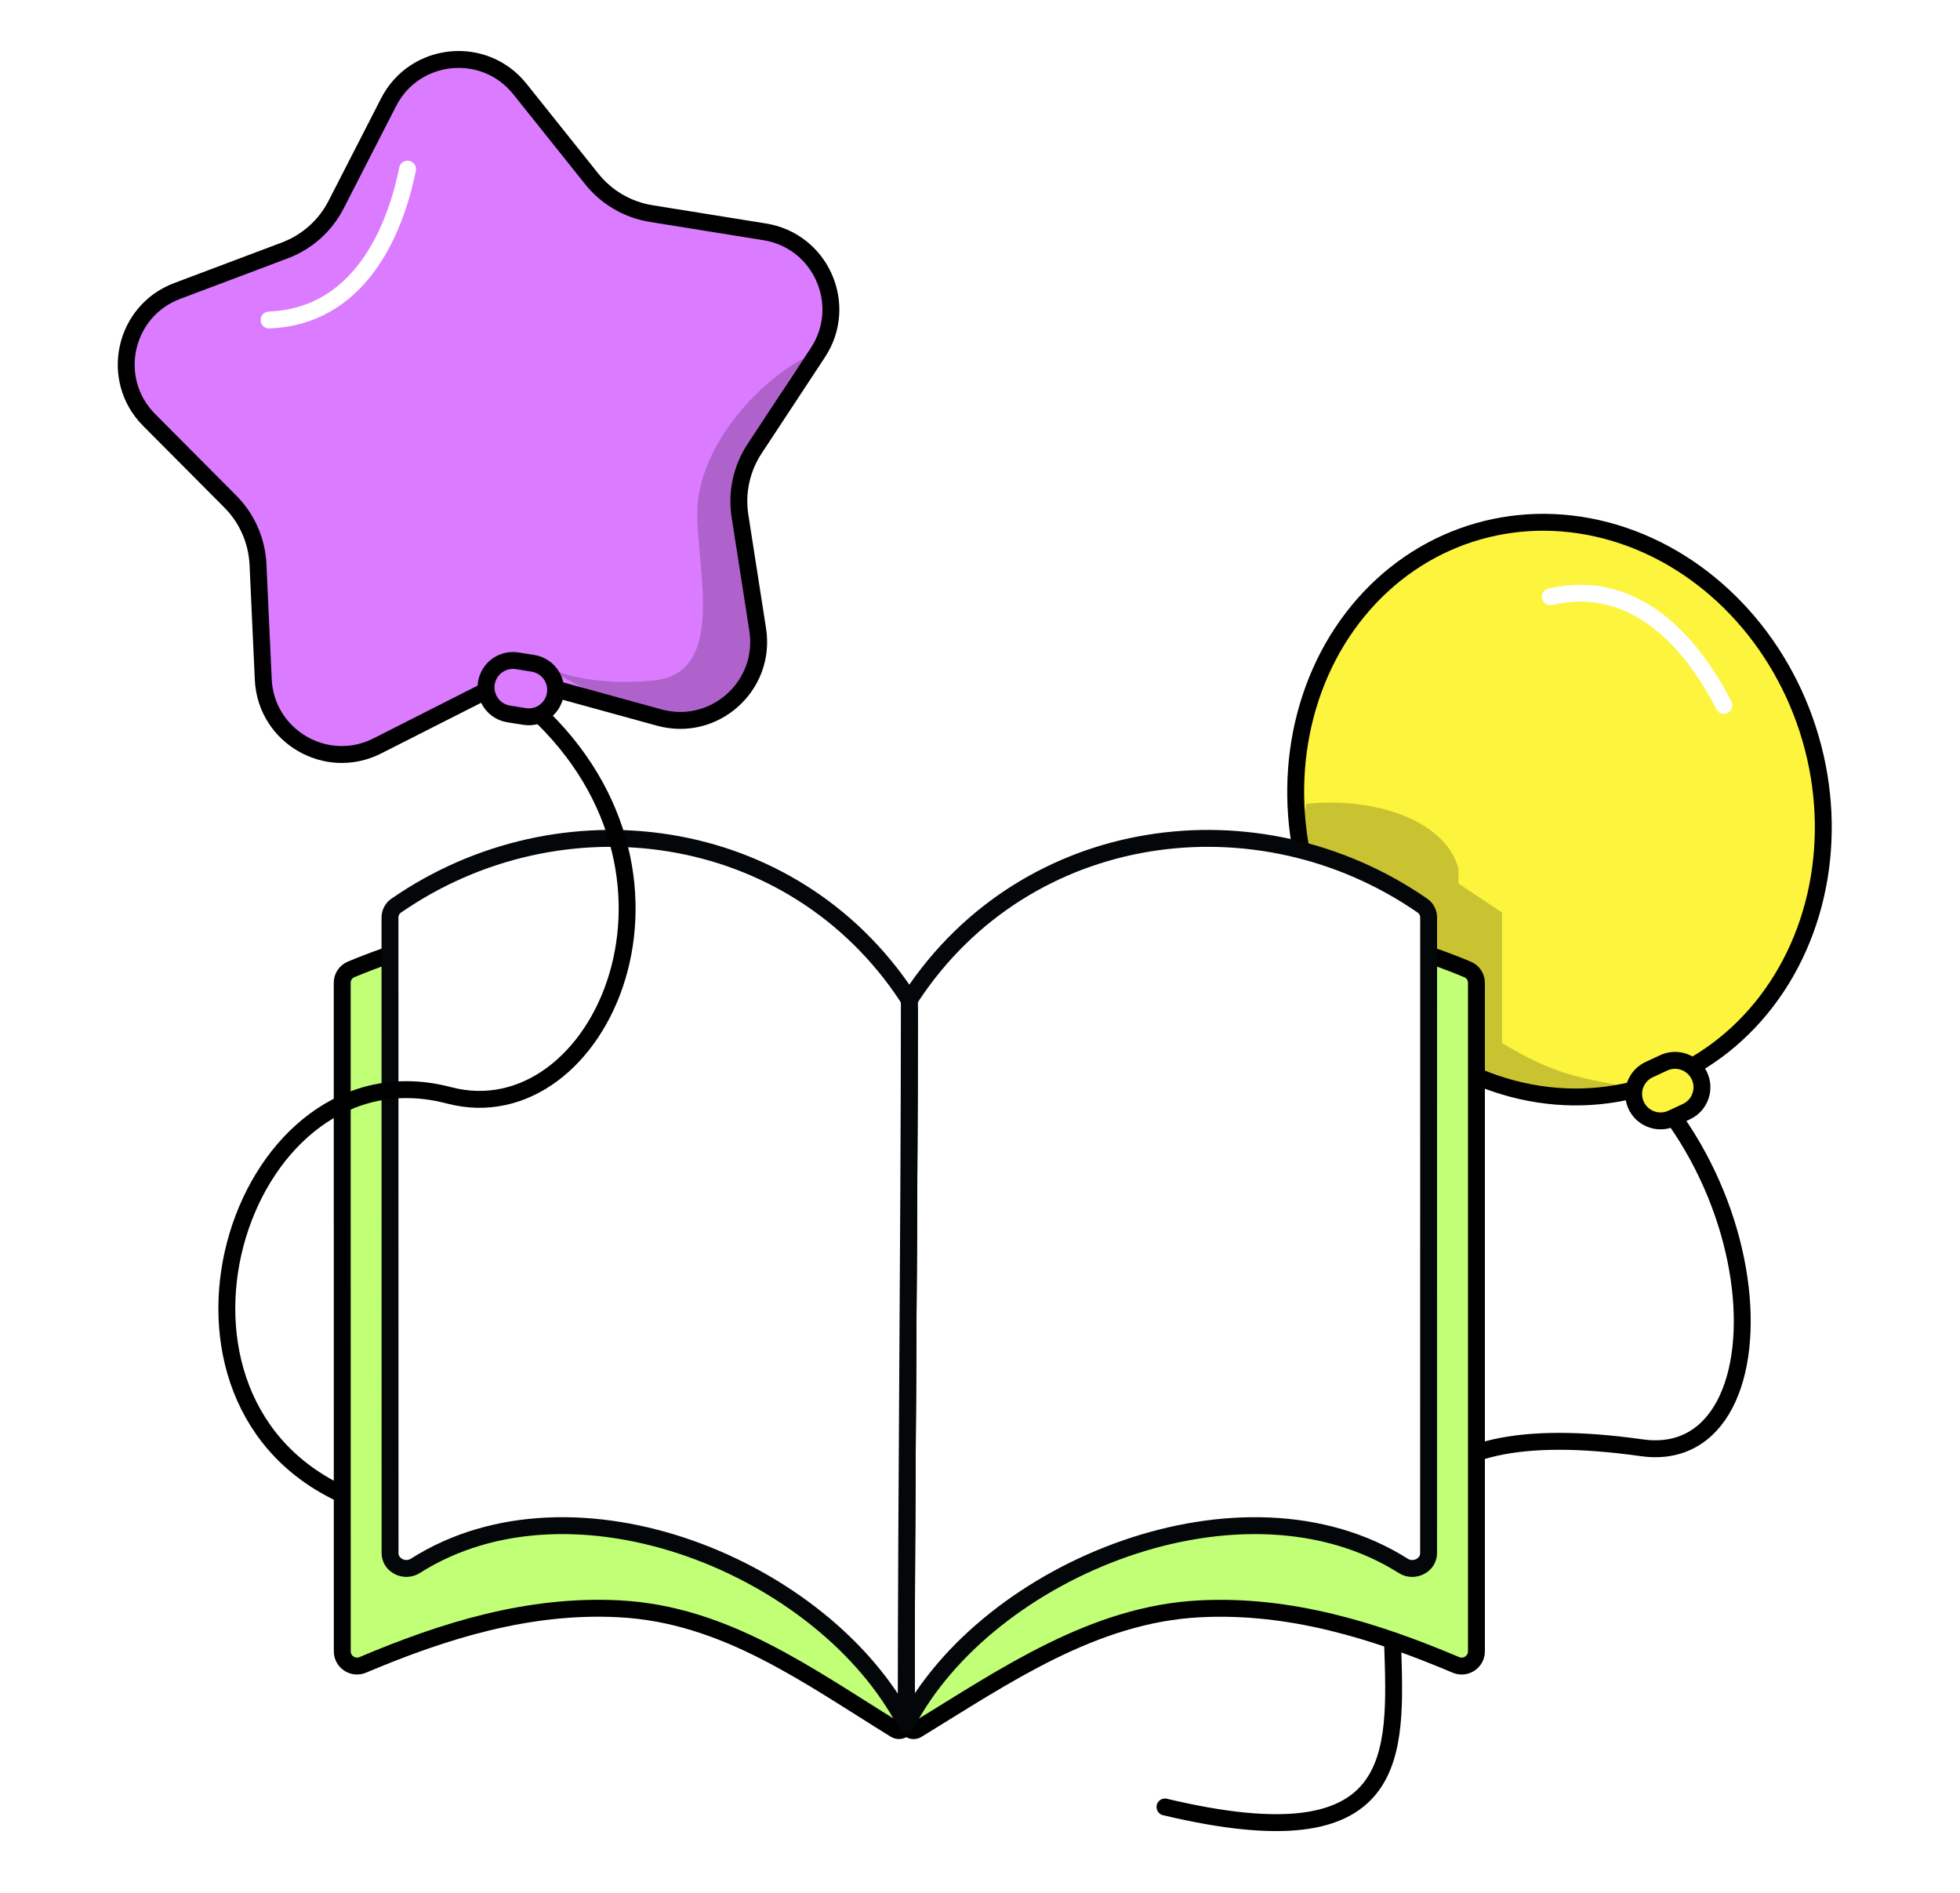
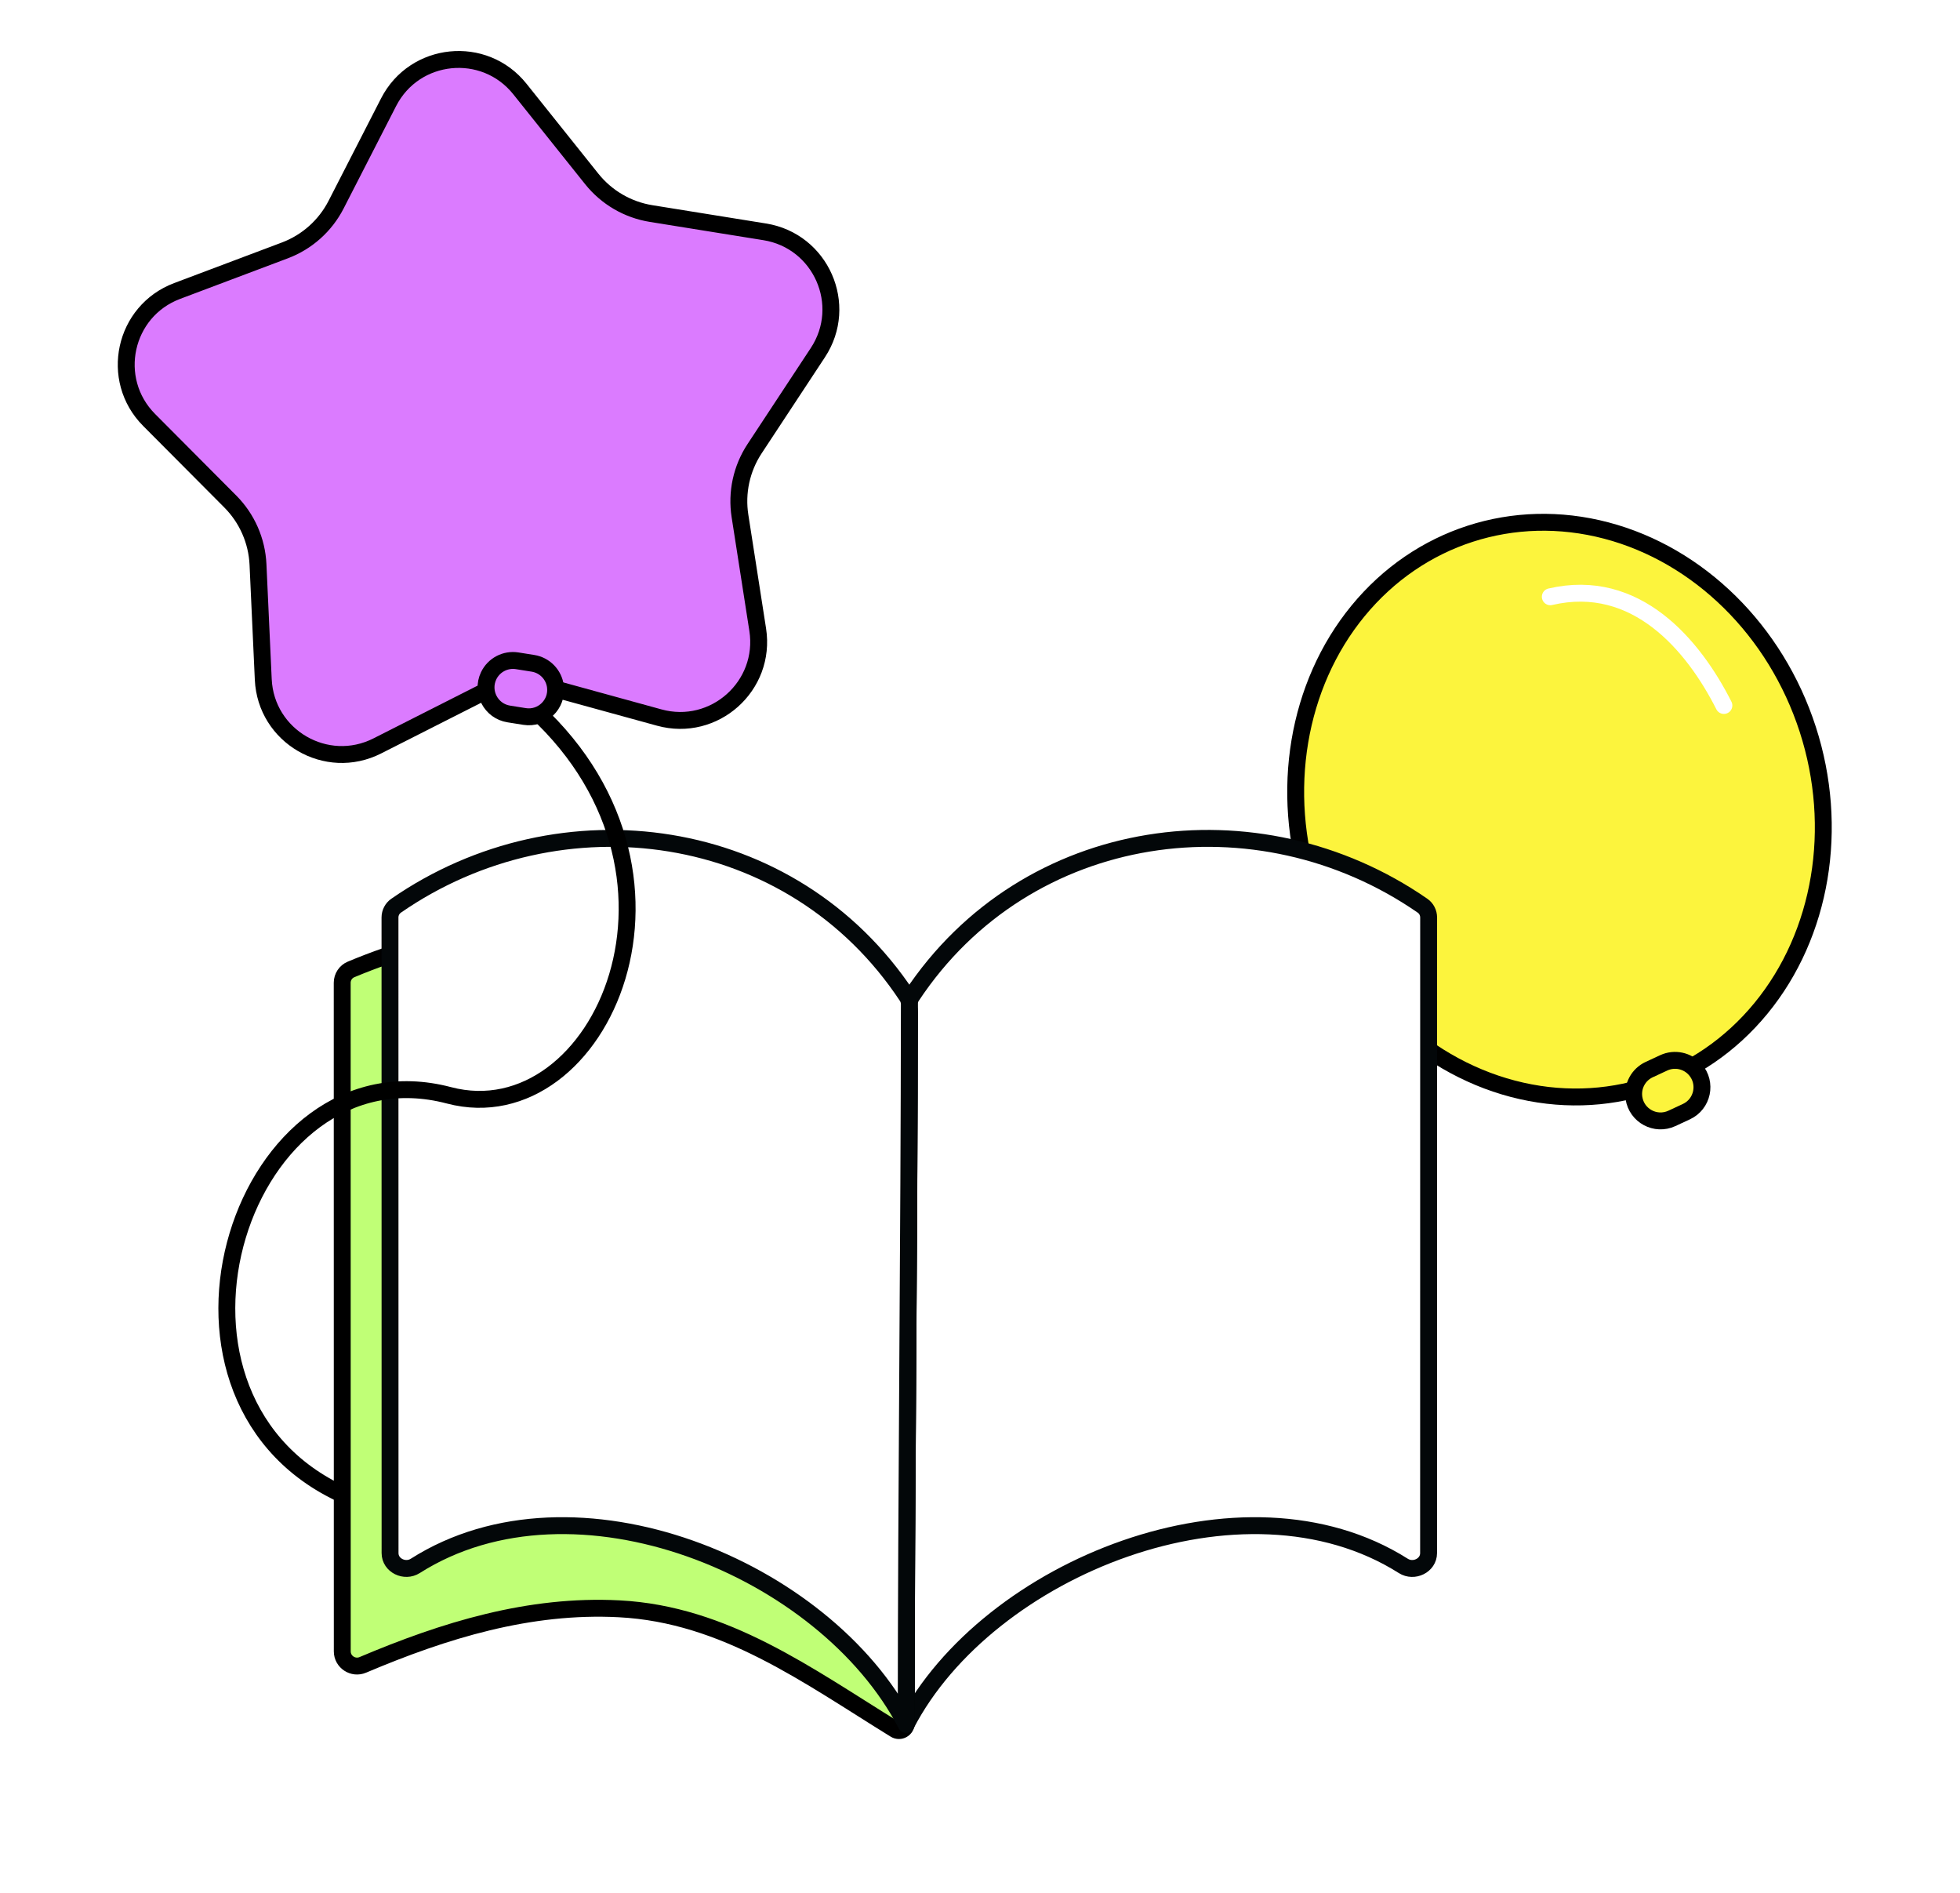
<svg xmlns="http://www.w3.org/2000/svg" width="116" height="112" viewBox="0 0 116 112" fill="none">
-   <path d="M91.564 59.711C105.208 66.346 106.351 86.956 97.166 85.665C67.248 81.457 97.166 113.64 68.948 106.92" stroke="black" stroke-linecap="round" />
  <ellipse cx="15.448" cy="17.164" rx="15.448" ry="17.164" transform="matrix(-0.951 0.308 0.308 0.951 101.701 26.825)" fill="#FCF43D" stroke="black" />
-   <path d="M86.321 51.422C85.634 48.676 81.601 47.131 77.31 47.56C75.593 56.142 75.98 55.713 80.7 60.004C84.544 63.498 91.47 66.011 96.19 64.295L94.221 63.901C92.683 63.594 91.205 63.04 89.844 62.262L88.896 61.721V53.997L86.321 52.28V51.422Z" fill="black" fill-opacity="0.2" />
  <path d="M102.026 41.743C100.229 38.187 96.839 34.122 91.753 35.311" stroke="white" stroke-linecap="round" />
  <path d="M97.607 63.288L98.466 62.889C99.108 62.592 99.869 62.754 100.334 63.286C101.033 64.085 100.769 65.332 99.805 65.778L98.946 66.177C97.982 66.623 96.861 66.019 96.703 64.969C96.597 64.27 96.965 63.585 97.607 63.288Z" fill="#FCF43D" stroke="black" />
  <g filter="url(#filter0_d_1145_4048)">
-     <path d="M87.381 94.28C87.381 94.904 86.739 95.323 86.164 95.079C81.335 93.034 76.318 91.485 70.985 91.763C64.713 92.089 59.489 95.72 54.287 98.905C54 99.081 53.633 98.873 53.633 98.537C53.639 84.453 53.814 70.52 53.819 56.435C53.819 56.087 54.029 55.772 54.351 55.639C65.254 51.152 75.859 49.334 86.858 53.931C87.175 54.063 87.381 54.376 87.381 54.719C87.381 67.907 87.381 81.092 87.381 94.28Z" fill="#C0FF76" stroke="black" stroke-linecap="round" stroke-linejoin="round" />
    <path d="M84.549 88.465C84.549 89.198 83.676 89.616 83.056 89.224C73.596 83.233 58.44 89.34 53.629 98.603C53.622 84.387 53.82 70.202 53.815 55.986C53.815 55.82 53.864 55.655 53.955 55.517C60.752 45.244 74.46 43.421 84.191 50.158C84.419 50.316 84.552 50.578 84.552 50.856C84.552 63.559 84.546 75.795 84.549 88.465Z" fill="white" stroke="#030709" stroke-linecap="round" stroke-linejoin="round" />
    <path d="M20.253 54.717C20.253 54.374 20.459 54.061 20.776 53.929C31.772 49.329 42.383 51.15 53.287 55.637C53.609 55.77 53.819 56.085 53.819 56.433C53.814 70.519 53.639 84.451 53.633 98.535C53.633 98.871 53.265 99.078 52.979 98.902C47.804 95.714 42.921 92.087 36.65 91.761C31.316 91.483 26.302 93.035 21.473 95.078C20.899 95.322 20.257 94.903 20.257 94.279C20.257 81.091 20.253 67.906 20.253 54.717Z" fill="#C0FF76" stroke="black" stroke-linecap="round" stroke-linejoin="round" />
    <path d="M23.085 88.465C23.085 89.198 23.958 89.615 24.577 89.222C34.003 83.234 48.822 89.34 53.633 98.603C53.639 84.387 53.81 70.202 53.819 55.986C53.819 55.82 53.77 55.655 53.679 55.517C46.886 45.244 33.174 43.421 23.443 50.158C23.215 50.316 23.081 50.578 23.081 50.856C23.082 63.559 23.088 75.795 23.085 88.465Z" fill="white" stroke="#030709" stroke-linecap="round" stroke-linejoin="round" />
  </g>
  <path d="M31.143 41.557C42.644 51.452 35.541 67.173 26.572 64.811C14.368 61.596 7.602 82.314 20.046 88.323" stroke="black" stroke-linecap="round" />
  <path d="M30.768 5.265C28.662 2.63 24.538 3.045 22.999 6.047L19.893 12.107C19.253 13.357 18.17 14.324 16.856 14.818L10.483 17.218C7.325 18.407 6.446 22.456 8.825 24.848L13.63 29.675C14.62 30.67 15.204 31.998 15.269 33.401L15.581 40.203C15.736 43.574 19.317 45.662 22.327 44.138L28.402 41.061C29.654 40.426 31.098 40.281 32.451 40.653L39.018 42.458C42.271 43.352 45.364 40.592 44.844 37.258L43.795 30.53C43.578 29.143 43.886 27.725 44.658 26.552L48.405 20.864C50.26 18.047 48.591 14.254 45.26 13.718L38.536 12.636C37.15 12.414 35.896 11.681 35.02 10.585L30.768 5.265Z" fill="#DB7BFF" stroke="black" />
-   <path d="M48.13 20.955C48.034 20.992 47.936 21.034 47.836 21.08C46.604 21.983 43.935 27.533 43.41 29.108L44.697 38.977C44.125 40.265 42.294 42.754 39.548 42.41C36.802 42.067 33.541 40.265 32.253 39.406C32.968 39.836 35.257 40.608 38.69 40.265C42.981 39.836 41.264 33.828 41.264 30.395C41.264 26.264 45.242 22.265 47.836 21.08C47.946 20.999 48.045 20.955 48.13 20.955Z" fill="black" fill-opacity="0.2" />
-   <path d="M24.121 10.007C23.333 13.912 21.144 18.731 15.925 18.935" stroke="white" stroke-linecap="round" />
  <path d="M31.545 39.249L30.609 39.1C29.911 38.989 29.223 39.351 28.919 39.99C28.465 40.95 29.059 42.077 30.107 42.245L31.043 42.394C32.091 42.561 33.006 41.675 32.872 40.621C32.783 39.92 32.243 39.361 31.545 39.249Z" fill="#DB7BFF" stroke="black" />
  <defs>
    <filter id="filter0_d_1145_4048" x="16.321" y="45.675" width="74.993" height="60.661" filterUnits="userSpaceOnUse" color-interpolation-filters="sRGB">
      <feFlood flood-opacity="0" result="BackgroundImageFix" />
      <feColorMatrix in="SourceAlpha" type="matrix" values="0 0 0 0 0 0 0 0 0 0 0 0 0 0 0 0 0 0 127 0" result="hardAlpha" />
      <feOffset dy="3.433" />
      <feGaussianBlur stdDeviation="1.716" />
      <feColorMatrix type="matrix" values="0 0 0 0 0 0 0 0 0 0 0 0 0 0 0 0 0 0 0.25 0" />
      <feBlend mode="normal" in2="BackgroundImageFix" result="effect1_dropShadow_1145_4048" />
      <feBlend mode="normal" in="SourceGraphic" in2="effect1_dropShadow_1145_4048" result="shape" />
    </filter>
  </defs>
</svg>